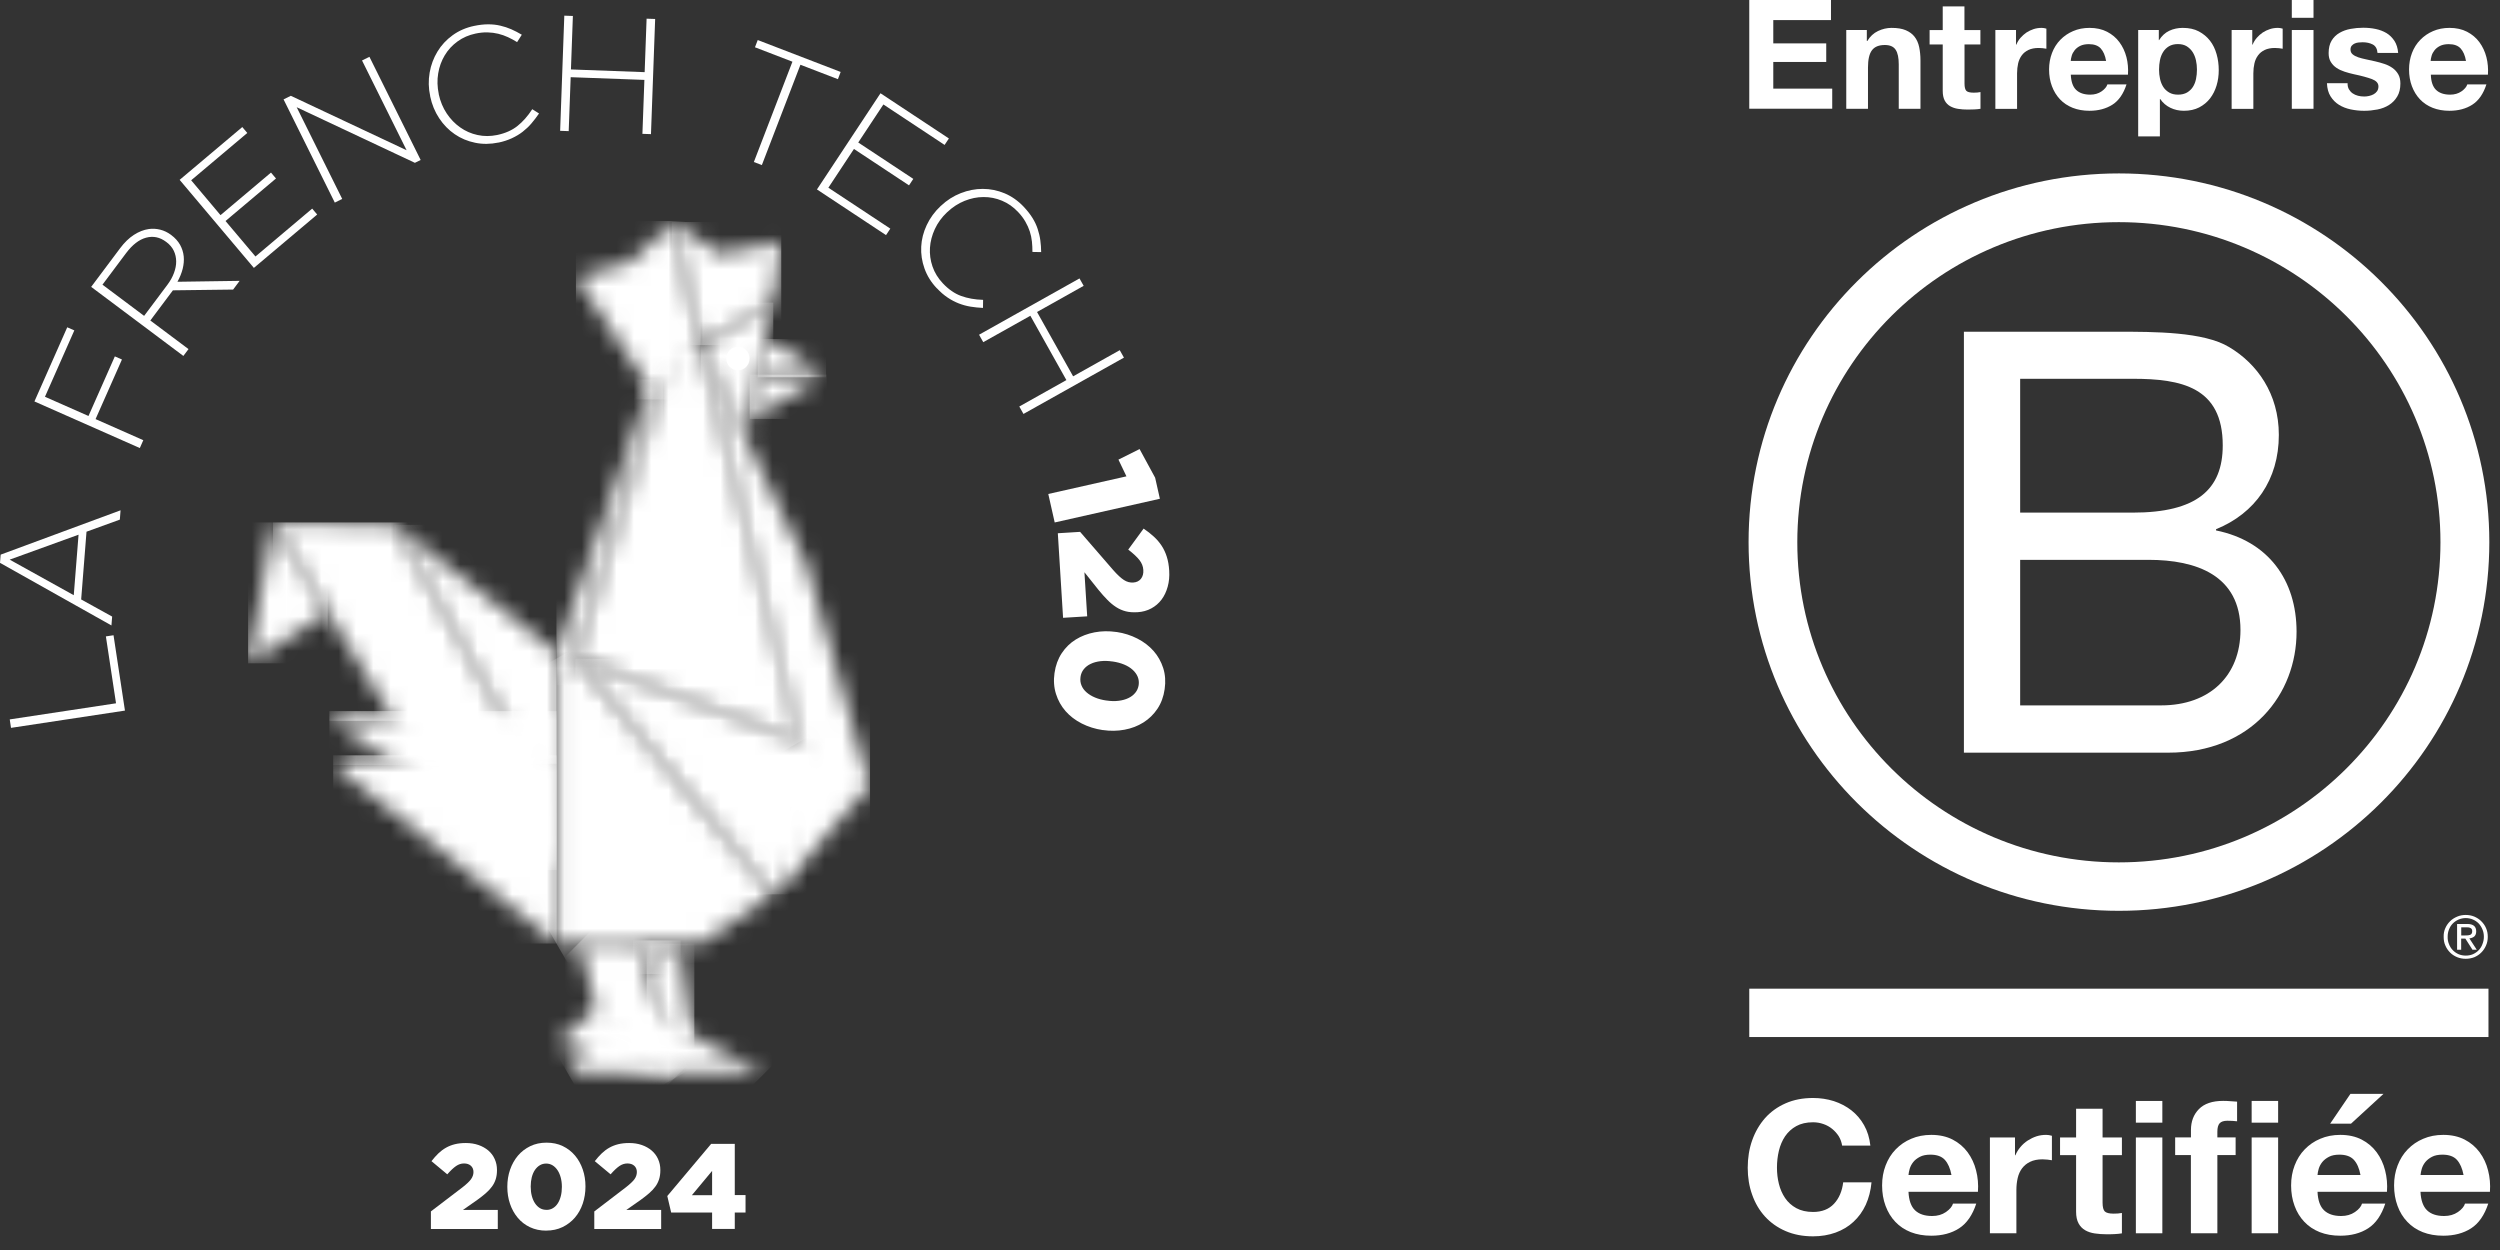
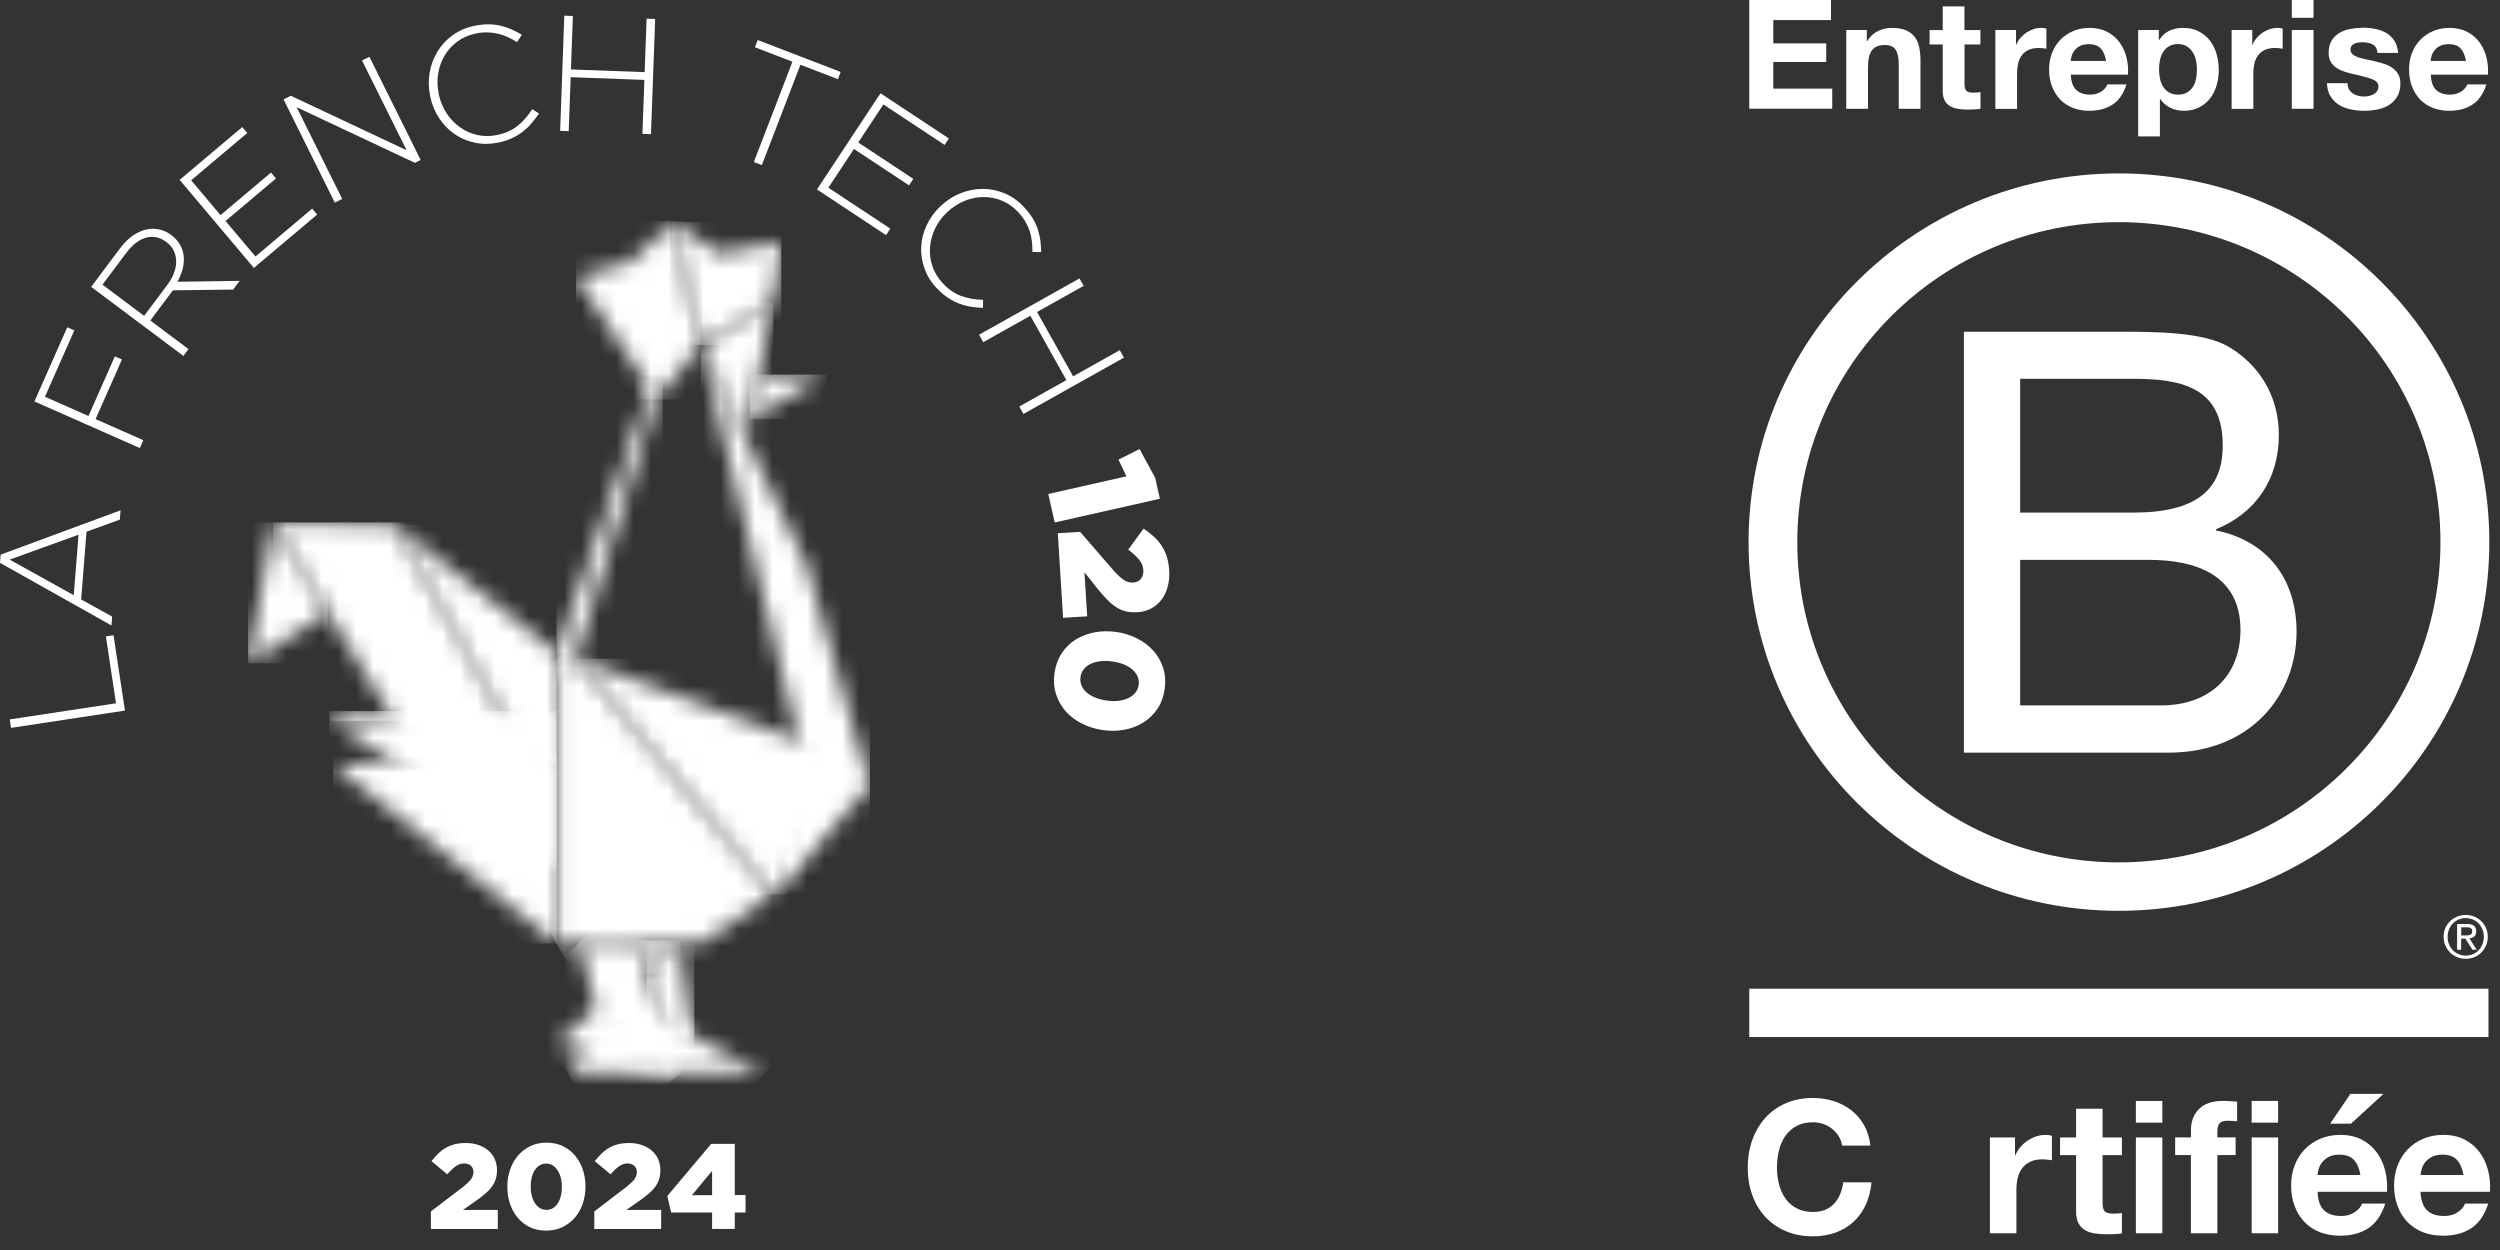
<svg xmlns="http://www.w3.org/2000/svg" width="144" height="72" viewBox="0 0 144 72" fill="none">
  <rect x="0" y="0" width="144" height="72" fill="#333333" stroke="none" />
  <path d="M113.121 19.107H121.952C124.1 19.107 126.934 19.107 128.397 19.991C130.001 20.942 131.261 22.671 131.261 25.052C131.261 27.631 129.899 29.567 127.645 30.482V30.553C130.646 31.164 132.282 33.404 132.282 36.392C132.282 39.957 129.723 43.354 124.883 43.354H113.121V19.107ZM116.361 29.527H122.845C126.527 29.527 128.03 28.203 128.03 25.655C128.03 22.293 125.643 21.818 122.845 21.818H116.361V29.527ZM116.361 40.63H124.48C127.274 40.63 129.051 38.931 129.051 36.287C129.051 33.127 126.492 32.247 123.764 32.247H116.361V40.63Z" fill="white" />
  <path d="M140.57 31.235C140.57 41.417 132.278 49.673 122.045 49.673C111.817 49.673 103.525 41.417 103.525 31.235C103.525 21.052 111.817 12.796 122.045 12.796C132.278 12.801 140.57 21.056 140.57 31.235ZM122.05 9.989C110.27 9.989 100.718 19.498 100.718 31.226C100.718 42.953 110.27 52.463 122.05 52.463C133.833 52.463 143.385 42.953 143.385 31.226C143.385 19.498 133.833 9.989 122.05 9.989Z" fill="white" />
  <path d="M143.336 56.948H100.758V59.733H143.336V56.948Z" fill="white" />
  <path d="M142.006 53.88C142.059 53.88 142.107 53.876 142.156 53.876C142.2 53.871 142.244 53.862 142.28 53.849C142.32 53.832 142.346 53.805 142.368 53.774C142.39 53.739 142.399 53.695 142.399 53.638C142.399 53.59 142.39 53.546 142.373 53.519C142.355 53.488 142.328 53.466 142.297 53.453C142.266 53.436 142.236 53.427 142.191 53.418C142.152 53.414 142.116 53.414 142.072 53.414H141.767V53.884H142.006V53.88ZM142.107 53.22C142.284 53.22 142.412 53.255 142.501 53.326C142.585 53.396 142.629 53.502 142.629 53.647C142.629 53.783 142.589 53.876 142.518 53.942C142.443 54.003 142.35 54.038 142.236 54.052L142.66 54.703H142.412L142.006 54.065H141.763V54.703H141.528V53.224H142.107V53.22ZM141.064 54.386C141.113 54.518 141.188 54.637 141.285 54.734C141.378 54.831 141.489 54.905 141.617 54.963C141.74 55.015 141.882 55.042 142.028 55.042C142.178 55.042 142.315 55.015 142.439 54.963C142.567 54.905 142.678 54.831 142.77 54.734C142.863 54.637 142.938 54.523 142.987 54.386C143.04 54.254 143.071 54.113 143.071 53.959C143.071 53.805 143.044 53.664 142.987 53.532C142.934 53.4 142.859 53.286 142.77 53.189C142.673 53.092 142.563 53.017 142.439 52.965C142.315 52.912 142.174 52.881 142.028 52.881C141.882 52.881 141.74 52.912 141.617 52.965C141.489 53.022 141.374 53.097 141.285 53.189C141.188 53.286 141.117 53.4 141.064 53.532C141.011 53.664 140.985 53.801 140.985 53.959C140.98 54.109 141.007 54.254 141.064 54.386ZM140.852 53.458C140.918 53.304 141.011 53.176 141.126 53.062C141.241 52.947 141.378 52.864 141.533 52.797C141.687 52.731 141.855 52.701 142.023 52.701C142.2 52.701 142.364 52.731 142.523 52.797C142.673 52.864 142.81 52.947 142.921 53.062C143.036 53.176 143.133 53.308 143.195 53.458C143.265 53.612 143.296 53.779 143.296 53.959C143.296 54.14 143.265 54.307 143.195 54.461C143.128 54.619 143.036 54.751 142.921 54.866C142.806 54.985 142.673 55.068 142.523 55.134C142.364 55.196 142.2 55.227 142.023 55.227C141.851 55.227 141.687 55.196 141.533 55.134C141.378 55.068 141.241 54.985 141.126 54.866C141.011 54.751 140.918 54.619 140.852 54.461C140.781 54.307 140.755 54.14 140.755 53.959C140.75 53.779 140.781 53.612 140.852 53.458Z" fill="white" />
  <path d="M105.912 65.448C105.81 65.29 105.686 65.149 105.536 65.026C105.386 64.903 105.218 64.81 105.028 64.744C104.838 64.678 104.639 64.643 104.431 64.643C104.051 64.643 103.728 64.718 103.467 64.863C103.202 65.008 102.99 65.206 102.822 65.448C102.658 65.695 102.539 65.972 102.464 66.284C102.389 66.597 102.353 66.922 102.353 67.257C102.353 67.578 102.389 67.891 102.464 68.19C102.539 68.493 102.658 68.766 102.822 69.008C102.986 69.25 103.202 69.444 103.467 69.589C103.733 69.734 104.055 69.809 104.431 69.809C104.944 69.809 105.346 69.651 105.638 69.338C105.929 69.026 106.106 68.612 106.168 68.102H107.799C107.755 68.577 107.644 69.008 107.468 69.396C107.291 69.778 107.052 70.109 106.76 70.377C106.469 70.65 106.124 70.852 105.73 70.997C105.337 71.138 104.904 71.213 104.431 71.213C103.843 71.213 103.317 71.112 102.849 70.909C102.38 70.707 101.987 70.425 101.664 70.073C101.341 69.717 101.094 69.299 100.926 68.819C100.753 68.34 100.669 67.82 100.669 67.266C100.669 66.698 100.753 66.166 100.926 65.681C101.098 65.193 101.346 64.771 101.664 64.405C101.987 64.044 102.38 63.758 102.849 63.552C103.317 63.345 103.843 63.244 104.431 63.244C104.851 63.244 105.253 63.305 105.629 63.424C106.004 63.547 106.34 63.723 106.637 63.952C106.933 64.185 107.18 64.471 107.37 64.81C107.565 65.153 107.684 65.545 107.733 65.985H106.106C106.075 65.787 106.009 65.607 105.912 65.448Z" fill="white" />
-   <path d="M110.305 69.712C110.535 69.932 110.862 70.042 111.291 70.042C111.6 70.042 111.861 69.967 112.086 69.813C112.307 69.659 112.444 69.496 112.493 69.329H113.832C113.616 69.989 113.288 70.465 112.846 70.751C112.404 71.037 111.865 71.177 111.238 71.177C110.8 71.177 110.407 71.107 110.057 70.971C109.708 70.83 109.412 70.636 109.169 70.376C108.926 70.121 108.74 69.813 108.608 69.457C108.475 69.1 108.409 68.709 108.409 68.282C108.409 67.868 108.475 67.485 108.612 67.129C108.749 66.772 108.939 66.464 109.191 66.205C109.443 65.945 109.739 65.738 110.088 65.593C110.433 65.444 110.818 65.369 111.242 65.369C111.715 65.369 112.126 65.461 112.475 65.641C112.824 65.822 113.112 66.068 113.337 66.372C113.562 66.68 113.726 67.028 113.823 67.419C113.925 67.811 113.96 68.22 113.929 68.647H109.929C109.951 69.135 110.075 69.492 110.305 69.712ZM112.024 66.808C111.843 66.61 111.565 66.508 111.193 66.508C110.95 66.508 110.747 66.548 110.588 66.632C110.429 66.715 110.296 66.816 110.203 66.935C110.106 67.058 110.04 67.186 110 67.318C109.96 67.454 109.938 67.573 109.929 67.679H112.404C112.334 67.3 112.206 67.01 112.024 66.808Z" fill="white" />
  <path d="M116.064 65.518V66.544H116.086C116.157 66.372 116.254 66.214 116.378 66.068C116.497 65.923 116.639 65.8 116.798 65.694C116.957 65.593 117.125 65.51 117.302 65.452C117.479 65.395 117.664 65.369 117.859 65.369C117.96 65.369 118.071 65.386 118.19 65.421V66.83C118.12 66.816 118.031 66.803 117.934 66.794C117.832 66.786 117.739 66.777 117.647 66.777C117.368 66.777 117.134 66.825 116.939 66.918C116.745 67.01 116.59 67.138 116.471 67.296C116.352 67.454 116.268 67.644 116.219 67.855C116.17 68.071 116.144 68.299 116.144 68.55V71.037H114.619V65.518H116.064Z" fill="white" />
  <path d="M122.222 65.519V66.535H121.108V69.268C121.108 69.523 121.152 69.695 121.236 69.779C121.32 69.862 121.492 69.906 121.749 69.906C121.833 69.906 121.917 69.902 121.996 69.897C122.076 69.889 122.151 69.88 122.222 69.867V71.041C122.093 71.064 121.947 71.077 121.793 71.085C121.634 71.094 121.483 71.094 121.333 71.094C121.099 71.094 120.873 71.077 120.661 71.046C120.449 71.015 120.263 70.954 120.104 70.861C119.945 70.769 119.817 70.637 119.724 70.465C119.631 70.293 119.583 70.069 119.583 69.792V66.535H118.659V65.519H119.583V63.864H121.108V65.519H122.222Z" fill="white" />
  <path d="M123.026 64.665V63.415H124.551V64.665H123.026ZM124.551 65.519V71.037H123.026V65.519H124.551Z" fill="white" />
  <path d="M125.289 66.531V65.514H126.199V65.087C126.199 64.594 126.354 64.194 126.659 63.882C126.968 63.569 127.432 63.411 128.051 63.411C128.188 63.411 128.321 63.415 128.458 63.428C128.595 63.437 128.727 63.446 128.856 63.455V64.586C128.679 64.564 128.493 64.555 128.299 64.555C128.091 64.555 127.941 64.603 127.852 64.7C127.764 64.797 127.72 64.96 127.72 65.184V65.514H128.772V66.531H127.72V71.037H126.195V66.531H125.289ZM129.695 64.665V63.415H131.22V64.665H129.695ZM131.22 65.519V71.037H129.695V65.519H131.22Z" fill="white" />
  <path d="M133.864 69.712C134.094 69.932 134.421 70.042 134.85 70.042C135.159 70.042 135.42 69.967 135.646 69.813C135.867 69.659 136.004 69.496 136.052 69.329H137.391C137.175 69.989 136.848 70.465 136.406 70.751C135.964 71.037 135.425 71.177 134.797 71.177C134.359 71.177 133.966 71.107 133.617 70.971C133.268 70.83 132.971 70.636 132.728 70.376C132.485 70.121 132.295 69.813 132.167 69.457C132.034 69.1 131.968 68.709 131.968 68.282C131.968 67.868 132.034 67.485 132.171 67.129C132.308 66.772 132.498 66.464 132.75 66.205C133.002 65.945 133.298 65.738 133.648 65.593C133.992 65.444 134.377 65.369 134.801 65.369C135.274 65.369 135.685 65.461 136.034 65.641C136.384 65.822 136.671 66.068 136.896 66.372C137.122 66.68 137.285 67.028 137.383 67.419C137.484 67.811 137.52 68.22 137.489 68.647H133.489C133.511 69.135 133.634 69.492 133.864 69.712ZM135.584 66.808C135.402 66.61 135.124 66.508 134.753 66.508C134.51 66.508 134.306 66.548 134.147 66.632C133.988 66.715 133.86 66.816 133.763 66.935C133.665 67.058 133.599 67.186 133.559 67.318C133.519 67.454 133.497 67.573 133.489 67.679H135.964C135.893 67.3 135.769 67.01 135.584 66.808Z" fill="white" />
  <path d="M139.796 69.712C140.025 69.932 140.353 70.042 140.781 70.042C141.091 70.042 141.351 69.967 141.577 69.813C141.798 69.659 141.935 69.496 141.984 69.329H143.323C143.106 69.989 142.779 70.465 142.337 70.751C141.895 71.037 141.356 71.177 140.728 71.177C140.291 71.177 139.897 71.107 139.548 70.971C139.199 70.83 138.903 70.636 138.66 70.376C138.417 70.121 138.226 69.813 138.098 69.457C137.966 69.1 137.899 68.709 137.899 68.282C137.899 67.868 137.966 67.485 138.103 67.129C138.24 66.772 138.43 66.464 138.682 66.205C138.934 65.945 139.23 65.738 139.579 65.593C139.924 65.444 140.308 65.369 140.733 65.369C141.206 65.369 141.617 65.461 141.966 65.641C142.315 65.822 142.602 66.068 142.828 66.372C143.053 66.68 143.217 67.028 143.314 67.419C143.416 67.811 143.451 68.22 143.42 68.647H139.42C139.442 69.135 139.57 69.492 139.796 69.712ZM141.519 66.808C141.338 66.61 141.06 66.508 140.688 66.508C140.445 66.508 140.242 66.548 140.083 66.632C139.924 66.715 139.796 66.816 139.698 66.935C139.601 67.058 139.535 67.186 139.495 67.318C139.455 67.454 139.433 67.573 139.424 67.679H141.9C141.829 67.3 141.701 67.01 141.519 66.808Z" fill="white" />
  <path d="M134.218 64.722L135.385 63.006H137.29L135.42 64.722H134.218Z" fill="white" />
  <path d="M105.465 0V1.157H102.141V2.499H105.191V3.569H102.141V5.105H105.536V6.262H100.758V0H105.465Z" fill="white" />
  <path d="M107.529 1.729V2.363H107.556C107.715 2.099 107.918 1.91 108.175 1.786C108.427 1.668 108.687 1.606 108.953 1.606C109.288 1.606 109.563 1.65 109.775 1.742C109.991 1.835 110.159 1.958 110.283 2.121C110.407 2.284 110.495 2.477 110.544 2.71C110.592 2.944 110.619 3.199 110.619 3.476V6.266H109.368V3.705C109.368 3.331 109.311 3.049 109.191 2.869C109.072 2.684 108.864 2.592 108.564 2.592C108.223 2.592 107.976 2.693 107.825 2.895C107.671 3.098 107.596 3.428 107.596 3.89V6.266H106.345V1.729H107.529Z" fill="white" />
  <path d="M114.071 1.73V2.562H113.156V4.81C113.156 5.021 113.192 5.162 113.262 5.233C113.333 5.303 113.474 5.338 113.687 5.338C113.757 5.338 113.824 5.334 113.89 5.33C113.956 5.325 114.018 5.316 114.076 5.303V6.267C113.969 6.284 113.85 6.298 113.722 6.302C113.594 6.306 113.466 6.311 113.342 6.311C113.147 6.311 112.966 6.298 112.789 6.271C112.617 6.245 112.462 6.192 112.33 6.117C112.197 6.042 112.091 5.932 112.016 5.792C111.941 5.651 111.901 5.466 111.901 5.237V2.562H111.145V1.73H111.901V0.37H113.152V1.73H114.071Z" fill="white" />
  <path d="M119.587 5.179C119.777 5.36 120.047 5.452 120.396 5.452C120.648 5.452 120.865 5.39 121.05 5.263C121.232 5.135 121.342 5.003 121.386 4.862H122.487C122.31 5.408 122.041 5.795 121.678 6.028C121.311 6.262 120.869 6.381 120.352 6.381C119.994 6.381 119.671 6.323 119.384 6.209C119.097 6.094 118.854 5.932 118.655 5.72C118.456 5.509 118.301 5.258 118.191 4.964C118.08 4.673 118.027 4.347 118.027 4C118.027 3.661 118.085 3.344 118.195 3.054C118.306 2.763 118.465 2.508 118.672 2.297C118.88 2.081 119.123 1.914 119.411 1.791C119.693 1.668 120.012 1.606 120.356 1.606C120.745 1.606 121.081 1.681 121.369 1.83C121.656 1.98 121.895 2.178 122.08 2.433C122.266 2.684 122.399 2.97 122.483 3.291C122.567 3.613 122.593 3.951 122.571 4.299H119.278C119.296 4.704 119.397 4.999 119.587 5.179ZM121.002 2.79C120.852 2.627 120.626 2.543 120.317 2.543C120.118 2.543 119.95 2.578 119.817 2.644C119.685 2.71 119.579 2.794 119.499 2.895C119.419 2.997 119.362 3.102 119.331 3.212C119.3 3.322 119.278 3.423 119.274 3.511H121.311C121.258 3.195 121.152 2.957 121.002 2.79Z" fill="white" />
  <path d="M116.122 1.729V2.574H116.139C116.197 2.433 116.276 2.301 116.378 2.182C116.48 2.064 116.595 1.962 116.723 1.874C116.851 1.791 116.988 1.725 117.138 1.676C117.284 1.628 117.439 1.606 117.598 1.606C117.682 1.606 117.77 1.619 117.872 1.65V2.807C117.815 2.794 117.744 2.785 117.66 2.776C117.576 2.768 117.496 2.763 117.421 2.763C117.191 2.763 116.997 2.803 116.838 2.878C116.679 2.953 116.55 3.058 116.453 3.19C116.356 3.322 116.285 3.476 116.245 3.652C116.206 3.828 116.183 4.017 116.183 4.224V6.271H114.933V1.729H116.122Z" fill="white" />
  <path d="M124.348 1.729V2.31H124.365C124.52 2.064 124.71 1.888 124.949 1.773C125.183 1.663 125.444 1.606 125.727 1.606C126.085 1.606 126.394 1.672 126.651 1.808C126.907 1.945 127.123 2.121 127.296 2.345C127.468 2.565 127.592 2.825 127.676 3.12C127.76 3.415 127.8 3.723 127.8 4.044C127.8 4.347 127.76 4.642 127.676 4.92C127.592 5.201 127.468 5.448 127.3 5.668C127.132 5.883 126.925 6.055 126.673 6.187C126.421 6.315 126.129 6.381 125.793 6.381C125.51 6.381 125.249 6.323 125.015 6.209C124.776 6.094 124.582 5.927 124.427 5.703H124.41V7.855H123.159V1.729H124.348ZM125.974 5.329C126.111 5.245 126.226 5.14 126.31 5.008C126.394 4.876 126.456 4.722 126.491 4.546C126.527 4.369 126.544 4.193 126.544 4.009C126.544 3.828 126.527 3.648 126.487 3.472C126.447 3.296 126.385 3.142 126.297 3.001C126.209 2.865 126.094 2.754 125.957 2.666C125.82 2.583 125.652 2.539 125.448 2.539C125.241 2.539 125.073 2.583 124.931 2.666C124.794 2.75 124.679 2.86 124.595 2.997C124.511 3.133 124.449 3.287 124.414 3.463C124.379 3.639 124.361 3.819 124.361 4.009C124.361 4.189 124.379 4.369 124.418 4.546C124.458 4.722 124.52 4.876 124.604 5.008C124.688 5.14 124.803 5.245 124.944 5.329C125.086 5.412 125.254 5.452 125.457 5.452C125.665 5.452 125.833 5.408 125.974 5.329Z" fill="white" />
  <path d="M129.731 1.729V2.574H129.749C129.806 2.433 129.886 2.301 129.988 2.182C130.089 2.064 130.204 1.962 130.332 1.874C130.461 1.791 130.598 1.725 130.748 1.676C130.894 1.628 131.048 1.606 131.208 1.606C131.292 1.606 131.38 1.619 131.482 1.65V2.807C131.424 2.794 131.353 2.785 131.269 2.776C131.185 2.768 131.106 2.763 131.031 2.763C130.801 2.763 130.606 2.803 130.447 2.878C130.288 2.953 130.16 3.058 130.063 3.19C129.965 3.322 129.895 3.476 129.855 3.652C129.815 3.828 129.793 4.017 129.793 4.224V6.271H128.542V1.729H129.731Z" fill="white" />
  <path d="M132.008 1.03V0H133.258V1.025H132.008V1.03ZM133.258 1.729V6.266H132.008V1.729H133.258Z" fill="white" />
  <path d="M135.296 5.141C135.354 5.237 135.424 5.317 135.513 5.378C135.601 5.44 135.703 5.484 135.818 5.515C135.933 5.545 136.052 5.559 136.176 5.559C136.264 5.559 136.357 5.55 136.454 5.528C136.551 5.506 136.64 5.475 136.719 5.431C136.799 5.387 136.865 5.33 136.918 5.255C136.971 5.18 136.998 5.088 136.998 4.978C136.998 4.789 136.874 4.652 136.622 4.555C136.37 4.463 136.025 4.366 135.579 4.274C135.398 4.234 135.221 4.186 135.044 4.128C134.872 4.071 134.717 4.001 134.58 3.908C134.443 3.816 134.337 3.702 134.253 3.565C134.169 3.429 134.129 3.262 134.129 3.059C134.129 2.769 134.187 2.527 134.302 2.337C134.417 2.148 134.567 2.003 134.757 1.893C134.947 1.783 135.155 1.708 135.393 1.664C135.628 1.62 135.871 1.598 136.118 1.598C136.366 1.598 136.604 1.62 136.839 1.669C137.069 1.717 137.276 1.796 137.462 1.906C137.643 2.016 137.793 2.166 137.917 2.351C138.037 2.535 138.112 2.769 138.134 3.05H136.945C136.927 2.808 136.834 2.65 136.671 2.562C136.507 2.478 136.313 2.434 136.087 2.434C136.017 2.434 135.941 2.439 135.857 2.447C135.773 2.456 135.698 2.474 135.632 2.505C135.566 2.535 135.508 2.575 135.46 2.632C135.411 2.689 135.389 2.764 135.389 2.857C135.389 2.967 135.429 3.059 135.513 3.13C135.597 3.2 135.703 3.257 135.835 3.301C135.968 3.345 136.118 3.385 136.291 3.42C136.463 3.455 136.635 3.495 136.812 3.534C136.993 3.574 137.17 3.627 137.347 3.684C137.519 3.741 137.674 3.82 137.811 3.917C137.948 4.014 138.054 4.133 138.138 4.278C138.222 4.423 138.262 4.599 138.262 4.811C138.262 5.11 138.2 5.361 138.081 5.559C137.961 5.761 137.802 5.924 137.608 6.047C137.413 6.17 137.192 6.258 136.94 6.307C136.688 6.355 136.437 6.382 136.18 6.382C135.915 6.382 135.659 6.355 135.402 6.302C135.15 6.249 134.925 6.161 134.726 6.038C134.527 5.915 134.368 5.752 134.24 5.55C134.112 5.347 134.045 5.097 134.032 4.793H135.221C135.217 4.929 135.243 5.044 135.296 5.141Z" fill="white" />
  <path d="M140.317 5.179C140.507 5.36 140.777 5.452 141.126 5.452C141.378 5.452 141.595 5.39 141.78 5.263C141.962 5.135 142.072 5.003 142.116 4.862H143.217C143.04 5.408 142.77 5.795 142.408 6.028C142.046 6.262 141.604 6.381 141.086 6.381C140.728 6.381 140.406 6.323 140.118 6.209C139.831 6.094 139.588 5.932 139.389 5.72C139.19 5.509 139.036 5.258 138.925 4.964C138.815 4.673 138.761 4.347 138.761 4C138.761 3.661 138.819 3.344 138.929 3.054C139.04 2.763 139.199 2.508 139.407 2.297C139.615 2.081 139.858 1.914 140.145 1.791C140.428 1.668 140.746 1.606 141.091 1.606C141.48 1.606 141.816 1.681 142.103 1.83C142.39 1.98 142.629 2.178 142.815 2.433C143 2.684 143.133 2.97 143.217 3.291C143.301 3.613 143.327 3.951 143.305 4.299H140.017C140.026 4.704 140.132 4.999 140.317 5.179ZM141.732 2.79C141.581 2.627 141.356 2.543 141.047 2.543C140.848 2.543 140.68 2.578 140.547 2.644C140.415 2.71 140.308 2.794 140.229 2.895C140.149 2.997 140.092 3.102 140.061 3.212C140.03 3.322 140.008 3.423 140.004 3.511H142.041C141.988 3.195 141.882 2.957 141.732 2.79Z" fill="white" />
  <path d="M24.823 69.775L26.647 68.384C26.873 68.207 27.034 68.055 27.128 67.926C27.222 67.796 27.272 67.655 27.272 67.509C27.272 67.362 27.222 67.236 27.122 67.147C27.023 67.059 26.89 67.015 26.729 67.015C26.567 67.015 26.412 67.065 26.268 67.165C26.121 67.265 25.954 67.424 25.763 67.641L24.853 66.883C24.982 66.716 25.114 66.569 25.249 66.437C25.384 66.308 25.528 66.199 25.684 66.111C25.839 66.023 26.009 65.955 26.197 65.908C26.385 65.861 26.597 65.838 26.835 65.838C27.099 65.838 27.34 65.876 27.56 65.952C27.78 66.029 27.968 66.135 28.127 66.269C28.285 66.405 28.408 66.566 28.494 66.76C28.582 66.954 28.626 67.162 28.626 67.388V67.403C28.626 67.597 28.602 67.77 28.552 67.926C28.502 68.078 28.432 68.222 28.332 68.354C28.235 68.486 28.118 68.613 27.977 68.733C27.839 68.853 27.677 68.98 27.498 69.109L26.664 69.693H28.673V70.791H24.82V69.775H24.823Z" fill="white" />
  <path d="M31.465 70.885C31.116 70.885 30.804 70.818 30.525 70.686C30.246 70.554 30.012 70.371 29.821 70.142C29.63 69.913 29.48 69.646 29.377 69.341C29.272 69.035 29.222 68.71 29.222 68.366V68.351C29.222 68.008 29.274 67.682 29.38 67.374C29.486 67.065 29.639 66.798 29.832 66.566C30.026 66.337 30.264 66.155 30.54 66.02C30.819 65.885 31.13 65.817 31.48 65.817C31.829 65.817 32.137 65.882 32.413 66.014C32.689 66.146 32.924 66.328 33.118 66.557C33.312 66.786 33.462 67.054 33.567 67.362C33.673 67.67 33.723 67.993 33.723 68.334V68.348C33.723 68.692 33.67 69.018 33.567 69.326C33.462 69.635 33.312 69.905 33.115 70.134C32.918 70.363 32.681 70.545 32.402 70.68C32.123 70.815 31.811 70.882 31.462 70.882L31.465 70.885ZM31.477 69.69C31.612 69.69 31.735 69.658 31.844 69.593C31.952 69.529 32.049 69.438 32.126 69.317C32.202 69.2 32.261 69.059 32.302 68.9C32.343 68.742 32.364 68.563 32.364 68.369V68.354C32.364 68.16 32.34 67.981 32.296 67.82C32.252 67.658 32.19 67.517 32.111 67.4C32.032 67.283 31.938 67.189 31.826 67.121C31.715 67.054 31.591 67.021 31.459 67.021C31.327 67.021 31.204 67.053 31.095 67.118C30.986 67.183 30.892 67.274 30.813 67.388C30.734 67.503 30.675 67.644 30.631 67.805C30.59 67.967 30.569 68.146 30.569 68.34V68.354C30.569 68.548 30.59 68.727 30.634 68.892C30.678 69.056 30.74 69.197 30.819 69.314C30.898 69.432 30.992 69.523 31.104 69.591C31.215 69.658 31.339 69.687 31.474 69.687L31.477 69.69Z" fill="white" />
  <path d="M34.237 69.775L36.057 68.384C36.283 68.207 36.445 68.055 36.542 67.926C36.636 67.796 36.683 67.655 36.683 67.509C36.683 67.362 36.633 67.236 36.533 67.147C36.433 67.059 36.301 67.015 36.139 67.015C35.978 67.015 35.822 67.065 35.676 67.165C35.529 67.265 35.361 67.424 35.171 67.641L34.26 66.883C34.389 66.716 34.522 66.569 34.657 66.437C34.792 66.308 34.936 66.199 35.091 66.111C35.247 66.023 35.417 65.955 35.605 65.908C35.793 65.861 36.005 65.838 36.242 65.838C36.507 65.838 36.747 65.876 36.968 65.952C37.188 66.029 37.376 66.135 37.534 66.269C37.693 66.405 37.816 66.566 37.904 66.76C37.992 66.954 38.036 67.162 38.036 67.388V67.403C38.036 67.597 38.013 67.77 37.963 67.926C37.913 68.078 37.843 68.222 37.743 68.354C37.646 68.486 37.528 68.613 37.387 68.733C37.249 68.853 37.088 68.98 36.909 69.109L36.075 69.693H38.083V70.791H34.231V69.775H34.237Z" fill="white" />
  <path d="M41.017 69.843H38.659L38.436 68.891L40.961 65.888H42.323V68.836H42.943V69.843H42.323V70.788H41.017V69.843ZM41.017 68.842V67.444L39.854 68.842H41.017Z" fill="white" />
  <mask id="mask0_231_1344" style="mask-type:luminance" maskUnits="userSpaceOnUse" x="37" y="54" width="3" height="7">
    <path d="M39.12 54.351L37.247 55.904L38.457 59.742L39.995 60.347L39.12 54.351Z" fill="white" />
  </mask>
  <g mask="url(#mask0_231_1344)">
    <path d="M39.995 54.351H37.247V60.347H39.995V54.351Z" fill="white" />
  </g>
  <mask id="mask1_231_1344" style="mask-type:luminance" maskUnits="userSpaceOnUse" x="32" y="21" width="7" height="19">
    <path d="M37.523 22.02L32.05 37.57V39.473L33.142 37.937L38.178 21.855L37.523 22.02Z" fill="white" />
  </mask>
  <g mask="url(#mask1_231_1344)">
    <path d="M38.178 21.855H32.05V39.47H38.178V21.855Z" fill="white" />
  </g>
  <mask id="mask2_231_1344" style="mask-type:luminance" maskUnits="userSpaceOnUse" x="33" y="12" width="8" height="12">
    <path d="M38.727 12.812L36.254 15.114L33.174 15.959L37.816 23.003L40.362 19.876L38.727 12.812Z" fill="white" />
  </mask>
  <g mask="url(#mask2_231_1344)">
    <path d="M40.362 12.729H33.174V23.006H40.362V12.729Z" fill="white" />
  </g>
  <mask id="mask3_231_1344" style="mask-type:luminance" maskUnits="userSpaceOnUse" x="18" y="40" width="13" height="2">
    <path d="M18.971 41.517L30.209 41.029L20.111 40.959L18.971 41.517Z" fill="white" />
  </mask>
  <g mask="url(#mask3_231_1344)">
    <path d="M30.212 40.959H18.971V41.517H30.212V40.959Z" fill="white" />
  </g>
  <mask id="mask4_231_1344" style="mask-type:luminance" maskUnits="userSpaceOnUse" x="18" y="40" width="15" height="11">
    <path d="M31.865 40.959L18.971 41.517L32.064 50.117L31.879 40.959H31.865Z" fill="white" />
  </mask>
  <g mask="url(#mask4_231_1344)">
    <path d="M32.064 40.959H18.971V50.117H32.064V40.959Z" fill="white" />
  </g>
  <mask id="mask5_231_1344" style="mask-type:luminance" maskUnits="userSpaceOnUse" x="33" y="19" width="14" height="24">
    <path d="M38.706 20.164L33.142 37.937L46.094 42.703L40.362 19.876L38.706 20.164Z" fill="white" />
  </mask>
  <g mask="url(#mask5_231_1344)">
-     <path d="M42.854 14.269L23.256 25.584L36.378 48.312L55.976 36.997L42.854 14.269Z" fill="white" />
-   </g>
+     </g>
  <mask id="mask6_231_1344" style="mask-type:luminance" maskUnits="userSpaceOnUse" x="22" y="30" width="11" height="14">
    <path d="M22.721 30.23L30.432 43.871L32.05 43.995V37.57L22.721 30.23Z" fill="white" />
  </mask>
  <g mask="url(#mask6_231_1344)">
    <path d="M32.05 30.23H22.721V43.995H32.05V30.23Z" fill="white" />
  </g>
  <mask id="mask7_231_1344" style="mask-type:luminance" maskUnits="userSpaceOnUse" x="15" y="30" width="16" height="15">
    <path d="M15.727 30.092L24.289 44.154L30.432 43.872L22.721 30.23L15.727 30.092Z" fill="white" />
  </mask>
  <g mask="url(#mask7_231_1344)">
    <path d="M30.432 30.092H15.727V44.154H30.432V30.092Z" fill="white" />
  </g>
  <mask id="mask8_231_1344" style="mask-type:luminance" maskUnits="userSpaceOnUse" x="14" y="30" width="5" height="9">
    <path d="M14.291 38.208L18.878 35.268L15.727 30.092L14.291 38.208Z" fill="white" />
  </mask>
  <g mask="url(#mask8_231_1344)">
    <path d="M18.878 30.092H14.291V38.208H18.878V30.092Z" fill="white" />
  </g>
  <mask id="mask9_231_1344" style="mask-type:luminance" maskUnits="userSpaceOnUse" x="32" y="58" width="13" height="4">
    <path d="M32.032 60.106L39.12 61.833H44.024L38.139 58.755L34.322 58.109L32.032 60.106Z" fill="white" />
  </mask>
  <g mask="url(#mask9_231_1344)">
    <path d="M38.025 52.117L30.166 59.976L38.025 67.834L45.883 59.976L38.025 52.117Z" fill="white" />
  </g>
  <mask id="mask10_231_1344" style="mask-type:luminance" maskUnits="userSpaceOnUse" x="38" y="12" width="8" height="8">
    <path d="M41.457 14.603L38.727 12.812L40.362 19.876L44.54 17.43L45.001 13.933L41.457 14.603Z" fill="white" />
  </mask>
  <g mask="url(#mask10_231_1344)">
    <path d="M45.001 12.788H38.691V19.876H45.001V12.788Z" fill="white" />
  </g>
  <mask id="mask11_231_1344" style="mask-type:luminance" maskUnits="userSpaceOnUse" x="40" y="17" width="5" height="9">
    <path d="M40.362 19.877L42.949 25.244L44.541 17.431L40.362 19.877Z" fill="white" />
  </mask>
  <g mask="url(#mask11_231_1344)">
    <path d="M44.541 17.431H40.362V26.284H44.541V17.431Z" fill="white" />
  </g>
  <mask id="mask12_231_1344" style="mask-type:luminance" maskUnits="userSpaceOnUse" x="43" y="19" width="5" height="3">
    <path d="M43.645 21.732L47.577 21.576L44.109 19.527L43.645 21.732Z" fill="white" />
  </mask>
  <g mask="url(#mask12_231_1344)">
-     <path d="M47.58 19.527H43.645V21.732H47.58V19.527Z" fill="white" />
-   </g>
+     </g>
  <mask id="mask13_231_1344" style="mask-type:luminance" maskUnits="userSpaceOnUse" x="43" y="21" width="5" height="4">
    <path d="M43.698 21.576L43.178 24.128H43.181L47.615 21.576H43.698Z" fill="white" />
  </mask>
  <g mask="url(#mask13_231_1344)">
    <path d="M47.612 21.576H43.178V24.131H47.612V21.576Z" fill="white" />
  </g>
  <mask id="mask14_231_1344" style="mask-type:luminance" maskUnits="userSpaceOnUse" x="19" y="43" width="14" height="12">
    <path d="M19.192 44.065L32.064 54.351V43.507L19.192 44.065Z" fill="white" />
  </mask>
  <g mask="url(#mask14_231_1344)">
    <path d="M32.067 43.507H19.192V54.351H32.067V43.507Z" fill="white" />
  </g>
  <mask id="mask15_231_1344" style="mask-type:luminance" maskUnits="userSpaceOnUse" x="40" y="19" width="11" height="33">
    <path d="M40.362 19.876L46.305 43.871L44.541 51.511L50.114 45.278L46.449 32.508L40.362 19.876Z" fill="white" />
  </mask>
  <g mask="url(#mask15_231_1344)">
    <path d="M50.114 19.876H40.362V51.511H50.114V19.876Z" fill="white" />
  </g>
  <mask id="mask16_231_1344" style="mask-type:luminance" maskUnits="userSpaceOnUse" x="32" y="37" width="13" height="18">
    <path d="M40.362 54.351L44.54 51.512L33.142 37.938L32.05 38.492V54.351H40.362Z" fill="white" />
  </mask>
  <g mask="url(#mask16_231_1344)">
    <path d="M41.42 32.525L24.944 42.037L35.174 59.756L51.65 50.244L41.42 32.525Z" fill="white" />
  </g>
  <mask id="mask17_231_1344" style="mask-type:luminance" maskUnits="userSpaceOnUse" x="33" y="37" width="17" height="15">
    <path d="M44.54 51.512L49.277 43.872L33.142 37.938L44.54 51.512Z" fill="white" />
  </mask>
  <g mask="url(#mask17_231_1344)">
    <path d="M49.277 37.938H33.142V51.512H49.277V37.938Z" fill="white" />
  </g>
  <mask id="mask18_231_1344" style="mask-type:luminance" maskUnits="userSpaceOnUse" x="19" y="43" width="14" height="2">
    <path d="M20.243 43.507L19.192 44.065L32.05 43.507H20.243Z" fill="white" />
  </mask>
  <g mask="url(#mask18_231_1344)">
-     <path d="M32.05 43.507H19.192V44.065H32.05V43.507Z" fill="white" />
-   </g>
-   <path d="M41.833 20.651C41.833 21.027 42.136 21.33 42.506 21.33C42.876 21.33 43.175 21.027 43.175 20.651C43.175 20.276 42.876 19.973 42.506 19.973C42.136 19.973 41.833 20.279 41.833 20.651Z" fill="white" />
+     </g>
  <mask id="mask19_231_1344" style="mask-type:luminance" maskUnits="userSpaceOnUse" x="33" y="54" width="7" height="8">
    <path d="M33.339 54.351L34.59 59.096L35.917 59.968L39.12 61.839L38.456 59.742L37.247 55.904L37.241 55.907L36.748 54.351H33.339Z" fill="white" />
  </mask>
  <g mask="url(#mask19_231_1344)">
    <path d="M36.224 51.438L29.576 58.086L36.224 64.734L42.873 58.086L36.224 51.438Z" fill="white" />
  </g>
  <mask id="mask20_231_1344" style="mask-type:luminance" maskUnits="userSpaceOnUse" x="32" y="59" width="8" height="3">
    <path d="M32.716 61.833H39.331L34.589 59.096L32.716 61.833Z" fill="white" />
  </mask>
  <g mask="url(#mask20_231_1344)">
    <path d="M37.678 56.23L31.529 59.78L34.368 64.698L40.517 61.148L37.678 56.23Z" fill="white" />
  </g>
  <mask id="mask21_231_1344" style="mask-type:luminance" maskUnits="userSpaceOnUse" x="36" y="54" width="4" height="2">
    <path d="M36.756 54.351L37.247 55.904L39.117 54.351H36.756Z" fill="white" />
  </mask>
  <g mask="url(#mask21_231_1344)">
    <rect width="2.745" height="1.938" transform="matrix(1 0 0 -1 36.463 56.104)" fill="white" />
  </g>
  <path d="M0.634 41.925L0.561 41.438L6.683 40.51L6.099 36.657L6.539 36.59L7.197 40.93L0.634 41.925Z" fill="white" />
  <path d="M0 32.42L0.038 31.947L6.944 29.393L6.903 29.93L4.983 30.626L4.675 34.528L6.46 35.515L6.419 36.026L0 32.42ZM4.522 30.799L0.558 32.235L4.249 34.284L4.525 30.796L4.522 30.799Z" fill="white" />
  <path d="M1.982 23.127L3.873 18.852L4.281 19.031L2.59 22.854L5.097 23.961L6.615 20.528L7.024 20.707L5.505 24.14L8.254 25.355L8.054 25.808L1.985 23.124L1.982 23.127Z" fill="white" />
  <path d="M5.25 16.526L6.921 14.295C7.167 13.966 7.432 13.71 7.714 13.528C7.995 13.346 8.28 13.235 8.562 13.194C8.782 13.161 9.005 13.173 9.229 13.229C9.452 13.285 9.657 13.384 9.851 13.528L9.866 13.54C10.089 13.707 10.256 13.895 10.374 14.104C10.488 14.312 10.559 14.535 10.582 14.767C10.606 15.002 10.582 15.243 10.521 15.49C10.456 15.739 10.356 15.986 10.221 16.23L13.803 16.177L13.428 16.679L9.96 16.723L9.948 16.738L8.659 18.461L10.858 20.108L10.562 20.502L5.25 16.523V16.526ZM9.643 16.403C9.81 16.18 9.936 15.954 10.021 15.722C10.107 15.49 10.151 15.267 10.148 15.052C10.145 14.838 10.101 14.635 10.01 14.444C9.919 14.254 9.778 14.086 9.584 13.942L9.569 13.931C9.208 13.66 8.826 13.581 8.418 13.69C8.01 13.798 7.625 14.098 7.261 14.582L5.902 16.397L8.301 18.194L9.643 16.403Z" fill="white" />
  <path d="M10.347 10.36L13.956 7.318L14.244 7.659L11.011 10.384L12.702 12.392L15.609 9.94L15.897 10.281L12.99 12.73L14.714 14.774L17.982 12.016L18.27 12.357L14.623 15.431L10.345 10.357L10.347 10.36Z" fill="white" />
  <path d="M16.334 5.724L16.751 5.518L23.42 8.654L20.853 3.483L21.279 3.272L24.23 9.215L23.898 9.379L17.089 6.176L19.711 11.458L19.285 11.67L16.334 5.727V5.724Z" fill="white" />
  <path d="M28.711 8.211C28.247 8.307 27.798 8.313 27.366 8.222C26.934 8.134 26.541 7.97 26.192 7.729C25.839 7.488 25.543 7.183 25.296 6.81C25.049 6.437 24.876 6.017 24.779 5.553V5.536C24.679 5.078 24.671 4.628 24.747 4.185C24.823 3.742 24.976 3.336 25.199 2.969C25.422 2.602 25.713 2.288 26.071 2.03C26.429 1.771 26.843 1.589 27.313 1.492C27.604 1.431 27.871 1.401 28.118 1.401C28.364 1.401 28.596 1.425 28.817 1.478C29.037 1.528 29.248 1.598 29.451 1.686C29.653 1.777 29.856 1.88 30.056 2L29.785 2.426C29.615 2.32 29.439 2.224 29.26 2.141C29.081 2.059 28.893 1.992 28.699 1.945C28.505 1.898 28.3 1.871 28.082 1.865C27.865 1.859 27.636 1.883 27.395 1.933C27.005 2.015 26.658 2.165 26.356 2.385C26.053 2.605 25.807 2.869 25.619 3.184C25.431 3.498 25.302 3.847 25.24 4.229C25.176 4.611 25.187 5.007 25.273 5.415V5.433C25.363 5.841 25.513 6.208 25.73 6.534C25.948 6.86 26.206 7.127 26.506 7.338C26.805 7.55 27.137 7.697 27.504 7.776C27.871 7.858 28.247 7.855 28.637 7.776C29.107 7.676 29.498 7.503 29.806 7.256C30.114 7.01 30.399 6.69 30.658 6.29L31.048 6.537C30.91 6.739 30.763 6.93 30.611 7.109C30.458 7.289 30.288 7.447 30.103 7.591C29.918 7.735 29.709 7.858 29.48 7.964C29.251 8.07 28.993 8.155 28.711 8.214V8.211Z" fill="white" />
  <path d="M32.504 0.902L32.998 0.92L32.886 4L37.132 4.156L37.244 1.076L37.737 1.093L37.496 7.726L37.003 7.709L37.117 4.602L32.871 4.446L32.757 7.553L32.264 7.535L32.504 0.902Z" fill="white" />
  <path d="M45.644 3.554L43.486 2.723L43.645 2.306L48.422 4.144L48.264 4.561L46.105 3.73L43.883 9.508L43.422 9.332L45.644 3.554Z" fill="white" />
  <path d="M50.715 5.371L54.656 7.976L54.409 8.348L50.883 6.017L49.435 8.208L52.606 10.304L52.359 10.677L49.188 8.58L47.714 10.812L51.282 13.17L51.035 13.543L47.057 10.912L50.715 5.374V5.371Z" fill="white" />
  <path d="M53.963 16.608C53.637 16.265 53.399 15.883 53.252 15.469C53.103 15.052 53.041 14.635 53.062 14.21C53.082 13.787 53.188 13.37 53.379 12.965C53.569 12.559 53.837 12.192 54.183 11.867L54.198 11.855C54.538 11.535 54.917 11.291 55.337 11.127C55.754 10.962 56.18 10.88 56.608 10.88C57.037 10.88 57.457 10.965 57.865 11.135C58.273 11.306 58.643 11.567 58.972 11.916C59.175 12.134 59.342 12.345 59.471 12.554C59.6 12.762 59.7 12.973 59.771 13.191C59.841 13.408 59.894 13.622 59.923 13.843C59.953 14.063 59.968 14.289 59.971 14.521L59.468 14.512C59.468 14.309 59.46 14.113 59.439 13.913C59.419 13.716 59.377 13.523 59.316 13.332C59.254 13.141 59.169 12.953 59.06 12.765C58.952 12.577 58.814 12.392 58.643 12.213C58.37 11.922 58.062 11.705 57.715 11.561C57.372 11.417 57.014 11.347 56.65 11.35C56.282 11.35 55.918 11.426 55.56 11.57C55.202 11.714 54.87 11.928 54.565 12.216L54.55 12.228C54.248 12.515 54.013 12.835 53.848 13.191C53.684 13.546 53.59 13.907 53.566 14.271C53.543 14.638 53.59 14.996 53.713 15.352C53.834 15.707 54.033 16.027 54.306 16.318C54.635 16.667 54.988 16.911 55.358 17.046C55.728 17.181 56.15 17.258 56.626 17.272L56.62 17.736C56.374 17.724 56.136 17.701 55.904 17.663C55.672 17.625 55.449 17.563 55.228 17.478C55.008 17.392 54.794 17.281 54.585 17.14C54.374 16.999 54.168 16.823 53.972 16.611L53.963 16.608Z" fill="white" />
  <path d="M62.178 16.036L62.419 16.464L59.733 17.971L61.812 21.676L64.498 20.17L64.739 20.599L58.952 23.843L58.711 23.415L61.424 21.893L59.348 18.188L56.635 19.709L56.394 19.28L62.181 16.036H62.178Z" fill="white" />
  <path d="M64.883 27.437L64.422 26.474L65.64 25.866L66.536 27.516L66.809 28.729L60.751 30.094L60.381 28.453L64.886 27.437H64.883Z" fill="white" />
  <path d="M62.217 30.638L64.117 32.831C64.357 33.105 64.563 33.295 64.736 33.407C64.906 33.519 65.088 33.566 65.273 33.554C65.467 33.542 65.614 33.469 65.72 33.337C65.823 33.204 65.87 33.034 65.855 32.829C65.843 32.623 65.767 32.432 65.629 32.256C65.491 32.08 65.276 31.88 64.986 31.657L65.872 30.447C66.093 30.597 66.292 30.753 66.466 30.914C66.639 31.073 66.788 31.249 66.912 31.437C67.035 31.625 67.135 31.839 67.208 32.071C67.282 32.303 67.329 32.57 67.346 32.87C67.367 33.204 67.338 33.513 67.258 33.797C67.179 34.082 67.062 34.329 66.903 34.54C66.745 34.749 66.548 34.919 66.313 35.045C66.078 35.172 65.814 35.245 65.529 35.263H65.511C65.265 35.277 65.044 35.263 64.848 35.213C64.651 35.163 64.463 35.081 64.29 34.969C64.117 34.858 63.946 34.717 63.782 34.549C63.617 34.382 63.447 34.191 63.268 33.971L62.463 32.961L62.622 35.501L61.233 35.586L60.931 30.715L62.214 30.635L62.217 30.638Z" fill="white" />
  <path d="M60.74 38.766C60.801 38.331 60.942 37.949 61.157 37.623C61.374 37.297 61.641 37.036 61.964 36.836C62.287 36.637 62.648 36.499 63.05 36.422C63.453 36.346 63.87 36.34 64.299 36.402H64.316C64.745 36.466 65.144 36.593 65.511 36.781C65.878 36.968 66.189 37.206 66.442 37.491C66.694 37.776 66.879 38.105 67 38.478C67.12 38.851 67.147 39.256 67.085 39.69C67.023 40.128 66.882 40.507 66.668 40.827C66.454 41.147 66.183 41.411 65.861 41.614C65.538 41.816 65.176 41.957 64.774 42.031C64.372 42.107 63.955 42.113 63.526 42.051H63.509C63.08 41.987 62.681 41.863 62.311 41.675C61.941 41.487 61.632 41.252 61.38 40.965C61.127 40.677 60.942 40.345 60.825 39.972C60.707 39.599 60.678 39.194 60.74 38.76V38.766ZM62.237 39C62.214 39.168 62.231 39.329 62.293 39.479C62.355 39.632 62.452 39.764 62.587 39.881C62.722 39.999 62.886 40.099 63.077 40.178C63.271 40.26 63.488 40.316 63.732 40.351H63.749C63.993 40.389 64.222 40.392 64.433 40.366C64.645 40.339 64.833 40.289 64.994 40.21C65.156 40.134 65.291 40.031 65.394 39.902C65.499 39.776 65.561 39.626 65.588 39.459C65.611 39.291 65.593 39.133 65.532 38.983C65.47 38.833 65.373 38.701 65.241 38.581C65.109 38.46 64.947 38.36 64.751 38.278C64.554 38.196 64.334 38.137 64.09 38.102H64.072C63.829 38.064 63.6 38.061 63.385 38.084C63.171 38.111 62.983 38.161 62.822 38.24C62.66 38.316 62.528 38.419 62.425 38.548C62.322 38.677 62.261 38.824 62.237 38.992V39Z" fill="white" />
</svg>